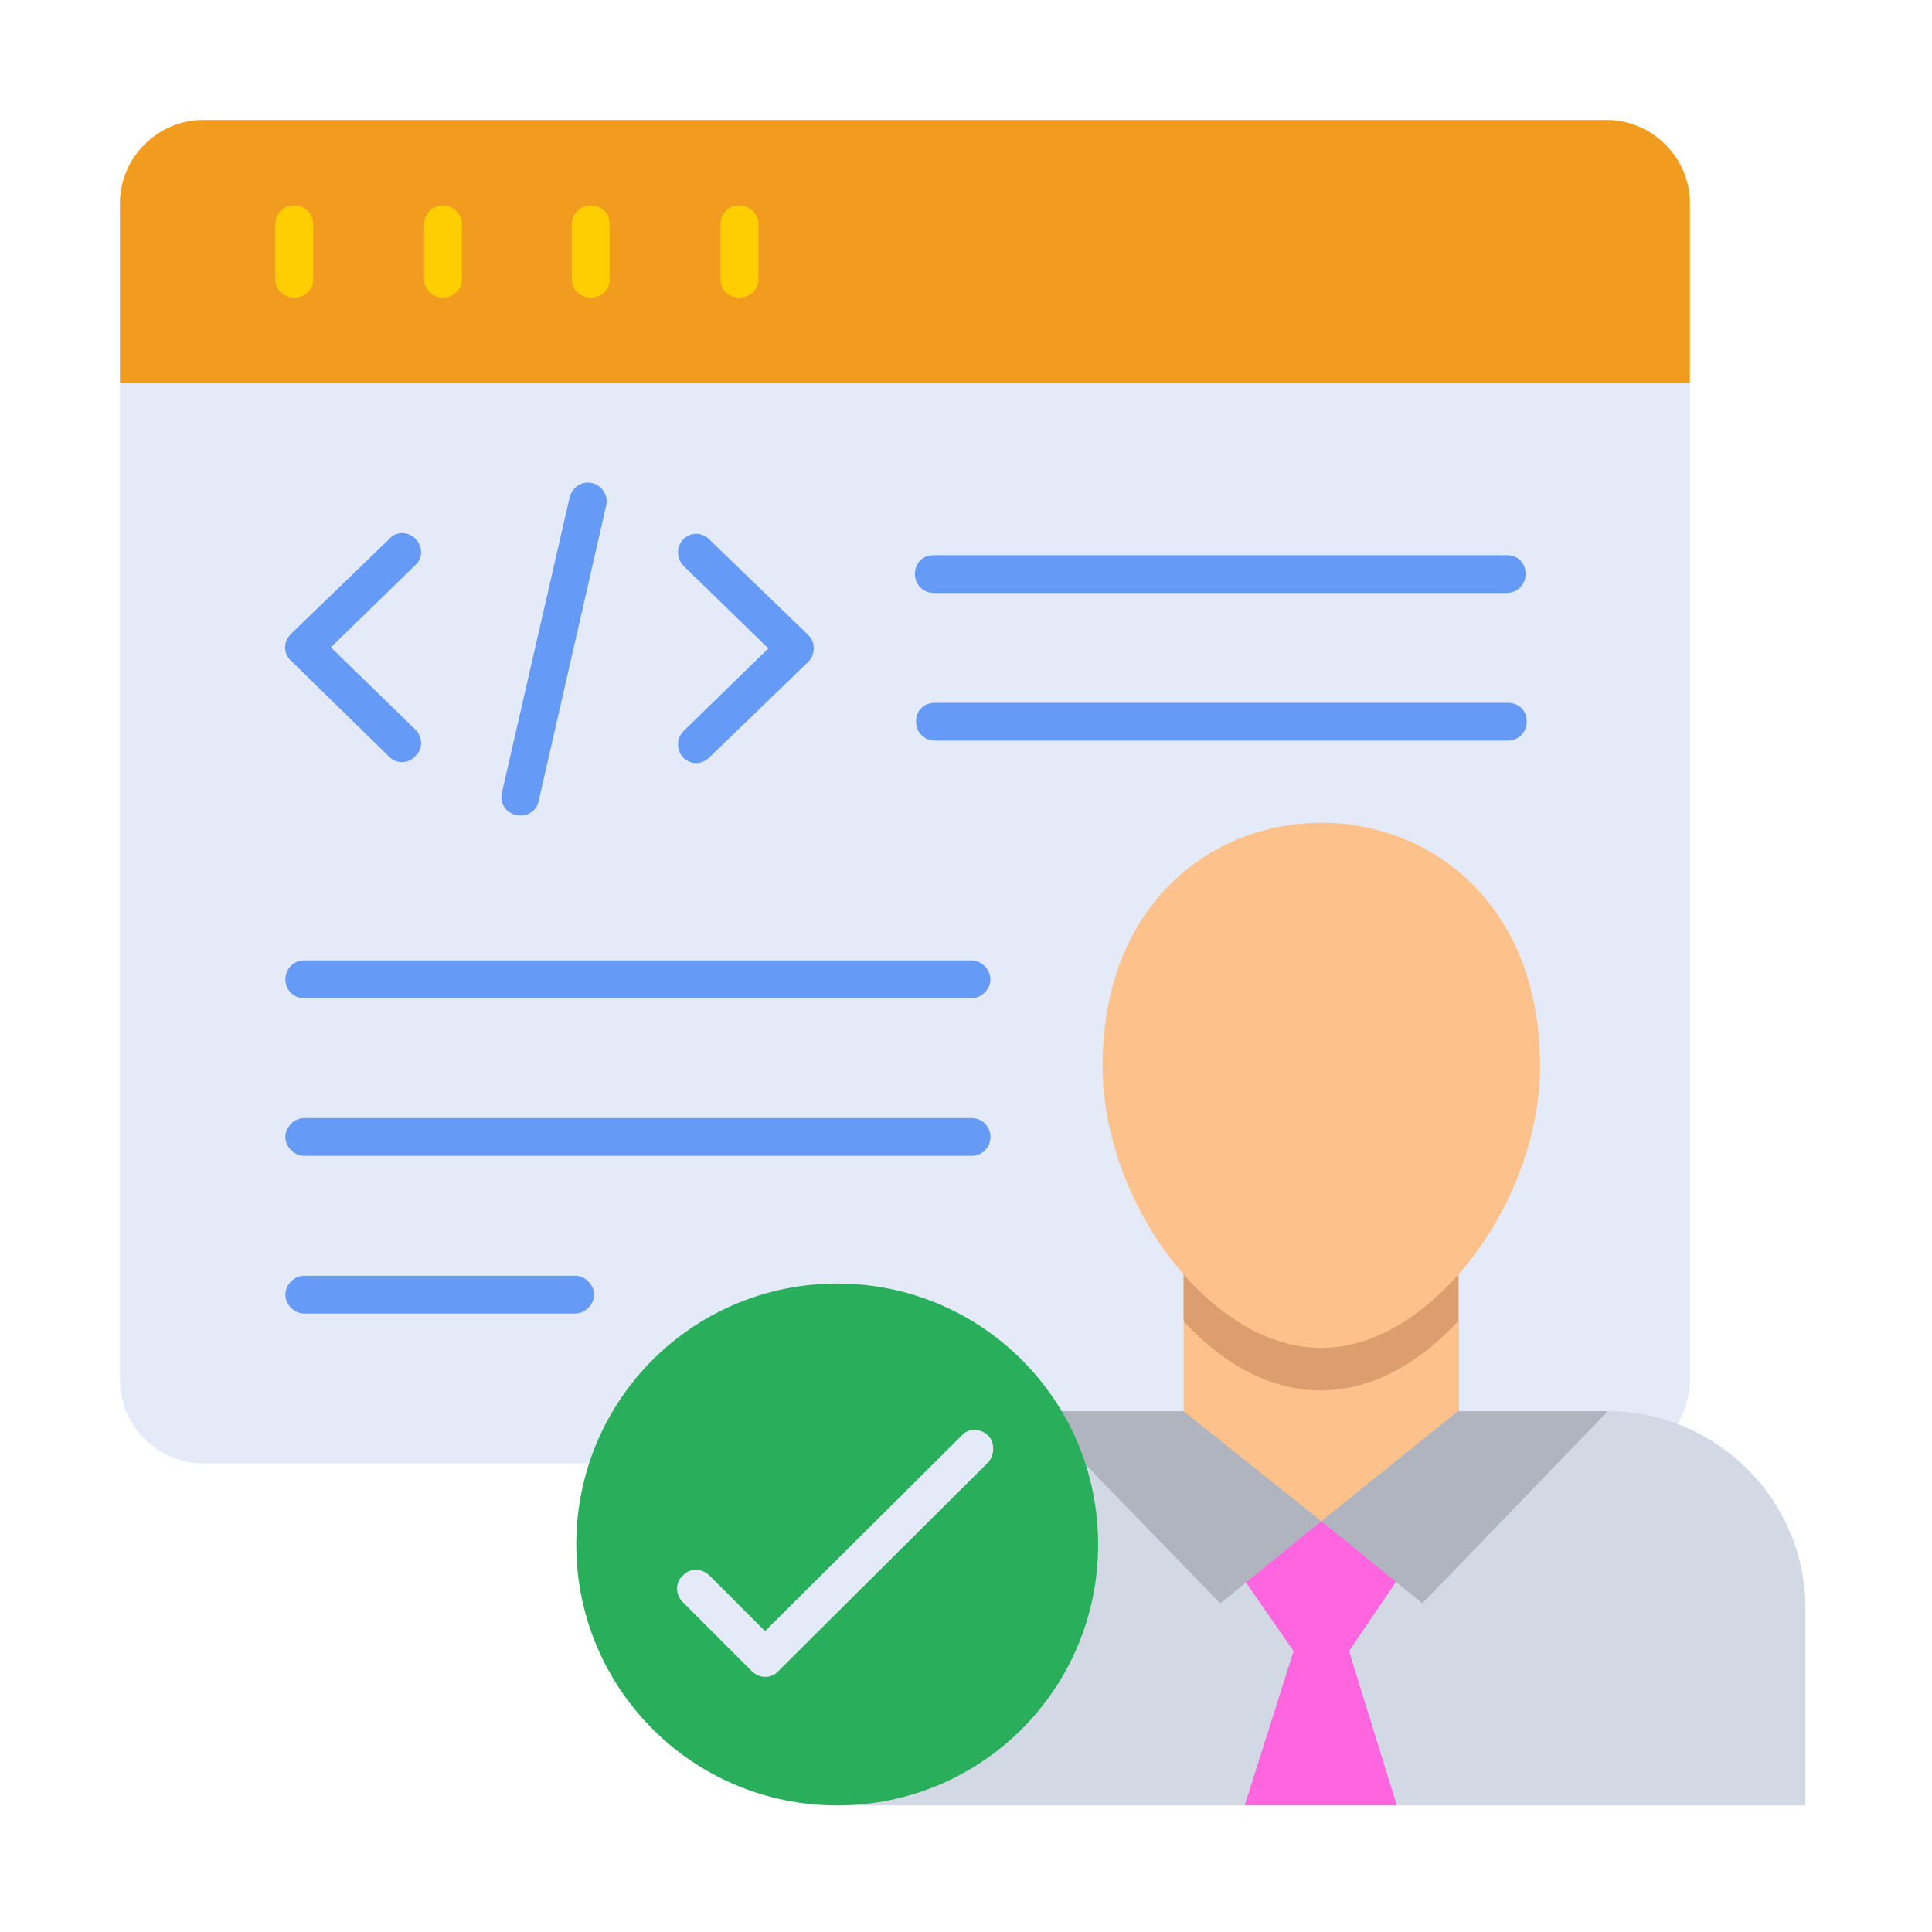
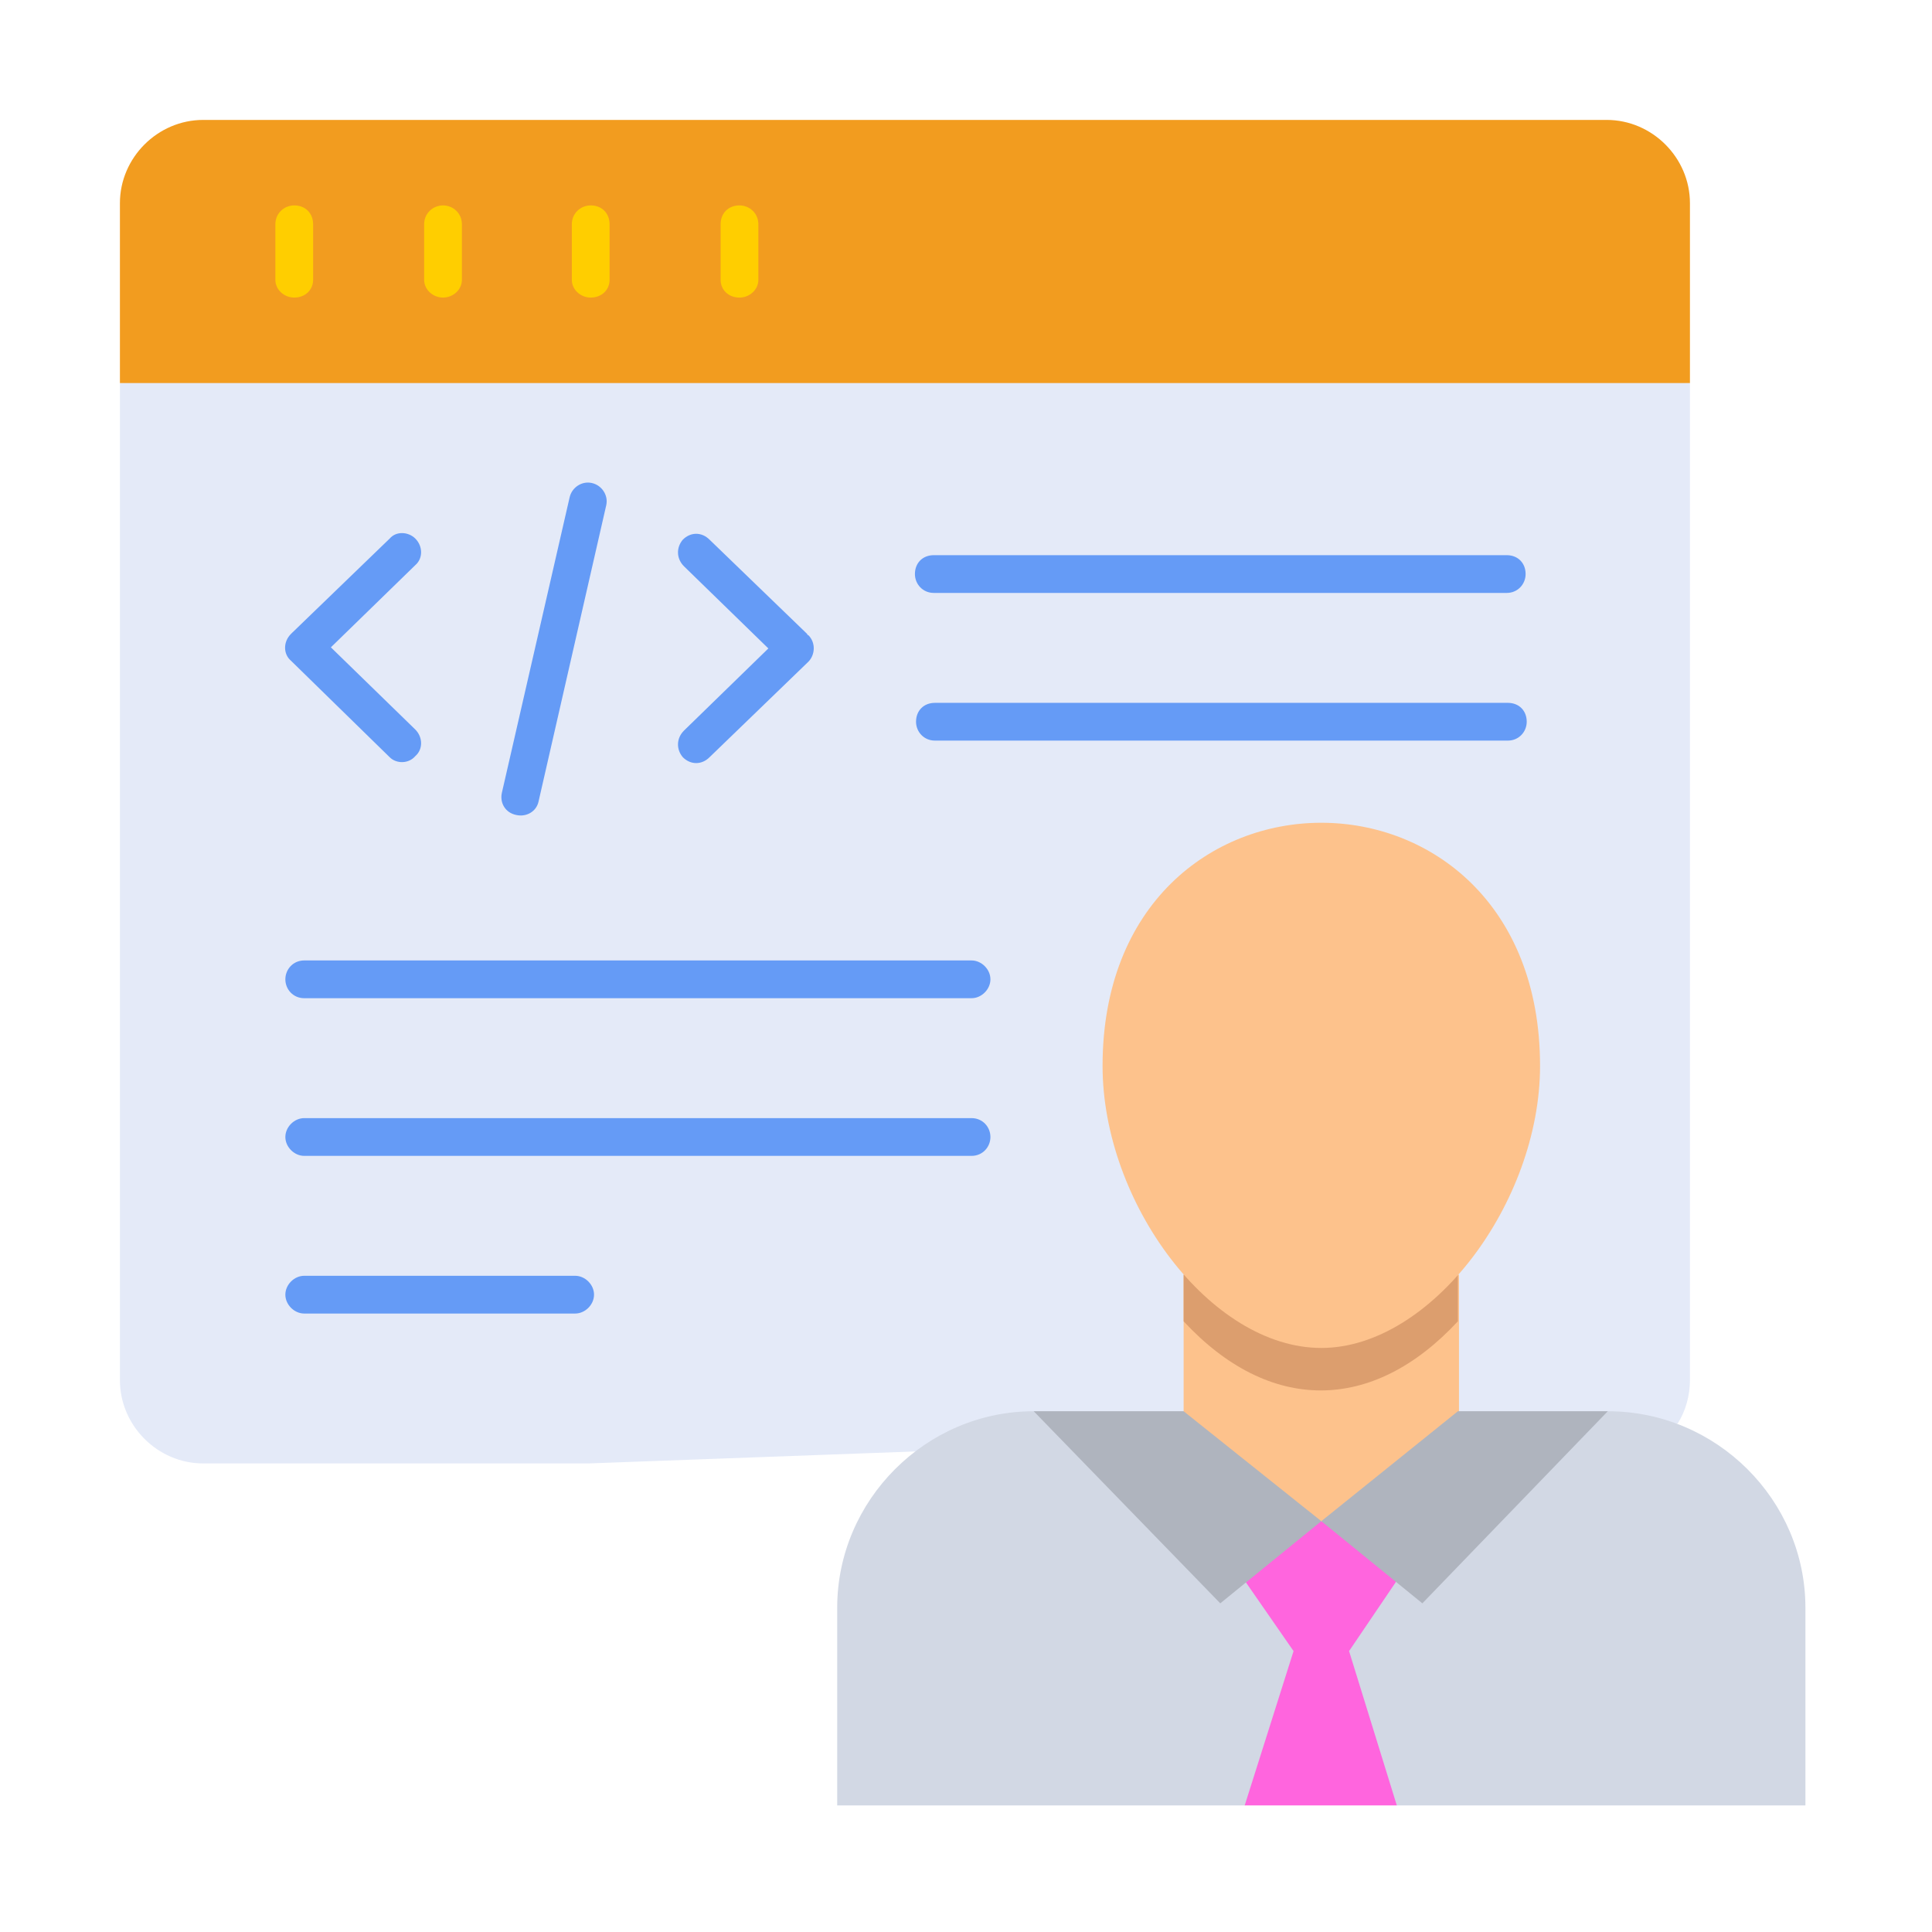
<svg xmlns="http://www.w3.org/2000/svg" version="1.2" viewBox="0 0 174 174" width="60" height="60">
  <style>.a{fill:#e4eaf8}.b{fill:#659bf6}.c{fill:#f29c1f}.d{fill:#ffce00}.e{fill:#d2d8e4}.f{fill:#fdc28c}.g{fill:#dc9e6e}.h{fill:#ff65de}.i{fill:#afb4be}.j{fill:#29af5c}</style>
  <path fill-rule="evenodd" class="a" d="m151.1 128.2l-98.1 3.6h-34.7c-4.1 0-7.5-3.4-7.5-7.5v-89.8l66.7-7.1 74.7 7.1v89.8c0 1.4-0.4 2.8-1.1 3.9z" />
  <path class="b" d="m84.1 50c-1 0-1.7 0.7-1.7 1.7 0 0.9 0.7 1.7 1.7 1.7h51.6c1 0 1.7-0.8 1.7-1.7 0-1-0.7-1.7-1.7-1.7zm-56.7 36.5c-1 0-1.7 0.8-1.7 1.7 0 0.9 0.7 1.7 1.7 1.7h60.1c0.9 0 1.7-0.8 1.7-1.7 0-0.9-0.8-1.7-1.7-1.7zm0 14.2c-0.9 0-1.7 0.8-1.7 1.7 0 0.9 0.8 1.7 1.7 1.7h60.1c1 0 1.7-0.8 1.7-1.7 0-0.9-0.7-1.7-1.7-1.7zm0 14.2c-0.9 0-1.7 0.8-1.7 1.7 0 0.9 0.8 1.7 1.7 1.7h24.4c0.9 0 1.7-0.8 1.7-1.7 0-0.9-0.8-1.7-1.7-1.7zm7.7-46.7c0.6 0.6 1.7 0.6 2.3-0.1 0.7-0.6 0.7-1.7 0-2.4l-7.6-7.4 7.6-7.4c0.7-0.6 0.7-1.7 0-2.4-0.6-0.6-1.7-0.7-2.3 0l-8.8 8.5q-0.1 0.1-0.1 0.1c-0.7 0.7-0.7 1.8 0 2.4zm26.5-2.4c-0.7 0.7-0.7 1.7-0.1 2.4 0.7 0.7 1.7 0.7 2.4 0l8.9-8.6c0.6-0.6 0.7-1.7 0-2.4q-0.1 0-0.1-0.1l-8.8-8.5c-0.7-0.7-1.7-0.7-2.4 0-0.6 0.7-0.6 1.7 0.1 2.4l7.6 7.4zm-7-20.3c0.2-0.9-0.4-1.8-1.3-2-0.9-0.2-1.8 0.4-2 1.3l-6.1 26.6c-0.2 0.9 0.3 1.8 1.3 2 0.9 0.2 1.8-0.3 2-1.2zm29.6 17.8c-1 0-1.7 0.7-1.7 1.7 0 0.9 0.7 1.7 1.7 1.7h51.6c1 0 1.7-0.8 1.7-1.7 0-1-0.7-1.7-1.7-1.7z" />
  <path fill-rule="evenodd" class="c" d="m10.8 34.5h141.4v-16.2c0-4.1-3.4-7.5-7.5-7.5h-126.4c-4.1 0-7.5 3.4-7.5 7.5 0 0 0 16.2 0 16.2z" />
  <path class="d" d="m28.2 20.2c0-1-0.7-1.7-1.7-1.7-0.9 0-1.7 0.7-1.7 1.7v5c0 0.9 0.8 1.6 1.7 1.6 1 0 1.7-0.7 1.7-1.6z" />
  <path class="d" d="m41.6 20.2c0-1-0.8-1.7-1.7-1.7-0.9 0-1.7 0.7-1.7 1.7v5c0 0.9 0.8 1.6 1.7 1.6 0.9 0 1.7-0.7 1.7-1.6z" />
  <path class="d" d="m54.9 20.2c0-1-0.7-1.7-1.7-1.7-0.9 0-1.7 0.7-1.7 1.7v5c0 0.9 0.8 1.6 1.7 1.6 1 0 1.7-0.7 1.7-1.6z" />
  <path class="d" d="m68.3 20.2c0-1-0.8-1.7-1.7-1.7-1 0-1.7 0.7-1.7 1.7v5c0 0.9 0.7 1.6 1.7 1.6 0.9 0 1.7-0.7 1.7-1.6z" />
  <path fill-rule="evenodd" class="e" d="m106.6 127.1l12.4 9.9 12.4-9.9h13.4c9.8 0 17.8 8 17.8 17.7v17.8h-36.8l-6.5-1.7-7.2 1.7h-36.7v-17.8c0-9.7 8-17.7 17.7-17.7z" />
  <path fill-rule="evenodd" class="f" d="m106.6 127.1l2.8 7 9.6 2.9 7.8-3.3 4.6-6.6v-12.3h-24.8z" />
  <path fill-rule="evenodd" class="g" d="m131.3 119v-4.2h-24.7v4.2c7.7 8.3 17 8.3 24.7 0z" />
  <path fill-rule="evenodd" class="h" d="m125.7 142.5l0.1-2.7-6.8-2.8-5.7 1.9-1.1 3.6 4.3 6.2 2.8 1.7 2.2-1.7z" />
  <path fill-rule="evenodd" class="h" d="m121.5 148.7h-5l-4.4 13.9h13.7z" />
-   <path fill-rule="evenodd" class="f" d="m138.7 96c0 12.3-9.8 25.4-19.7 25.4-10 0-19.7-13.1-19.7-25.4 0-29.2 39.4-29.2 39.4 0z" />
+   <path fill-rule="evenodd" class="f" d="m138.7 96c0 12.3-9.8 25.4-19.7 25.4-10 0-19.7-13.1-19.7-25.4 0-29.2 39.4-29.2 39.4 0" />
  <path fill-rule="evenodd" class="i" d="m93.1 127.1h13.5l12.4 9.9-9.1 7.4z" />
  <path fill-rule="evenodd" class="i" d="m144.8 127.1h-13.5l-12.3 9.9 9.1 7.4z" />
-   <path fill-rule="evenodd" class="j" d="m75.4 162.6c-13 0-23.5-10.5-23.5-23.5 0-13 10.5-23.5 23.5-23.5 13 0 23.5 10.5 23.5 23.5 0 13-10.5 23.5-23.5 23.5z" />
-   <path class="a" d="m89 131.7c0.6-0.7 0.6-1.8 0-2.4-0.7-0.7-1.8-0.7-2.4 0l-17.7 17.6-5-5c-0.7-0.7-1.8-0.7-2.4 0-0.7 0.6-0.7 1.7 0 2.4l6.2 6.2c0.7 0.7 1.8 0.7 2.4 0z" />
</svg>